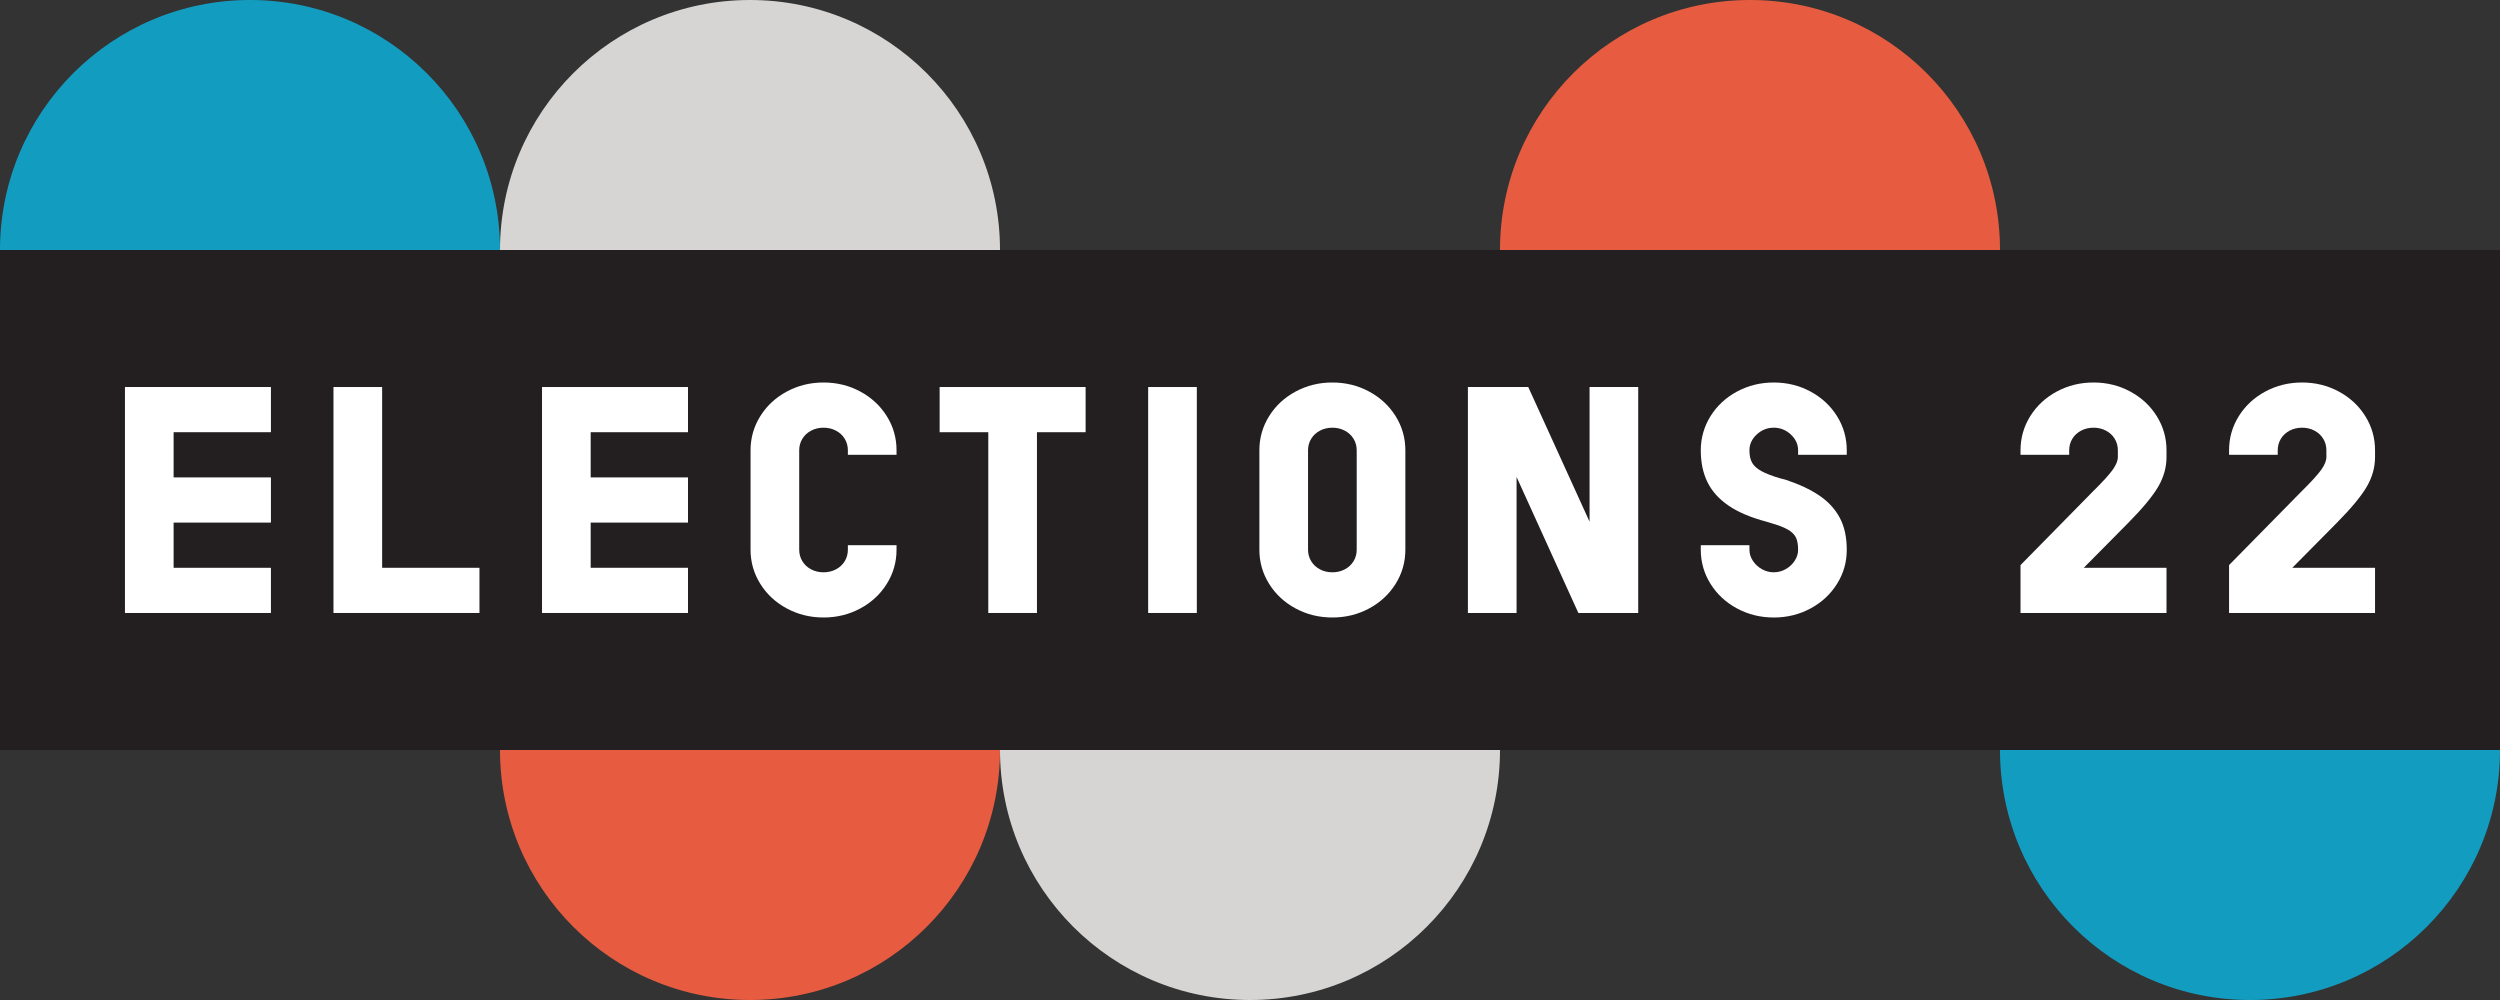
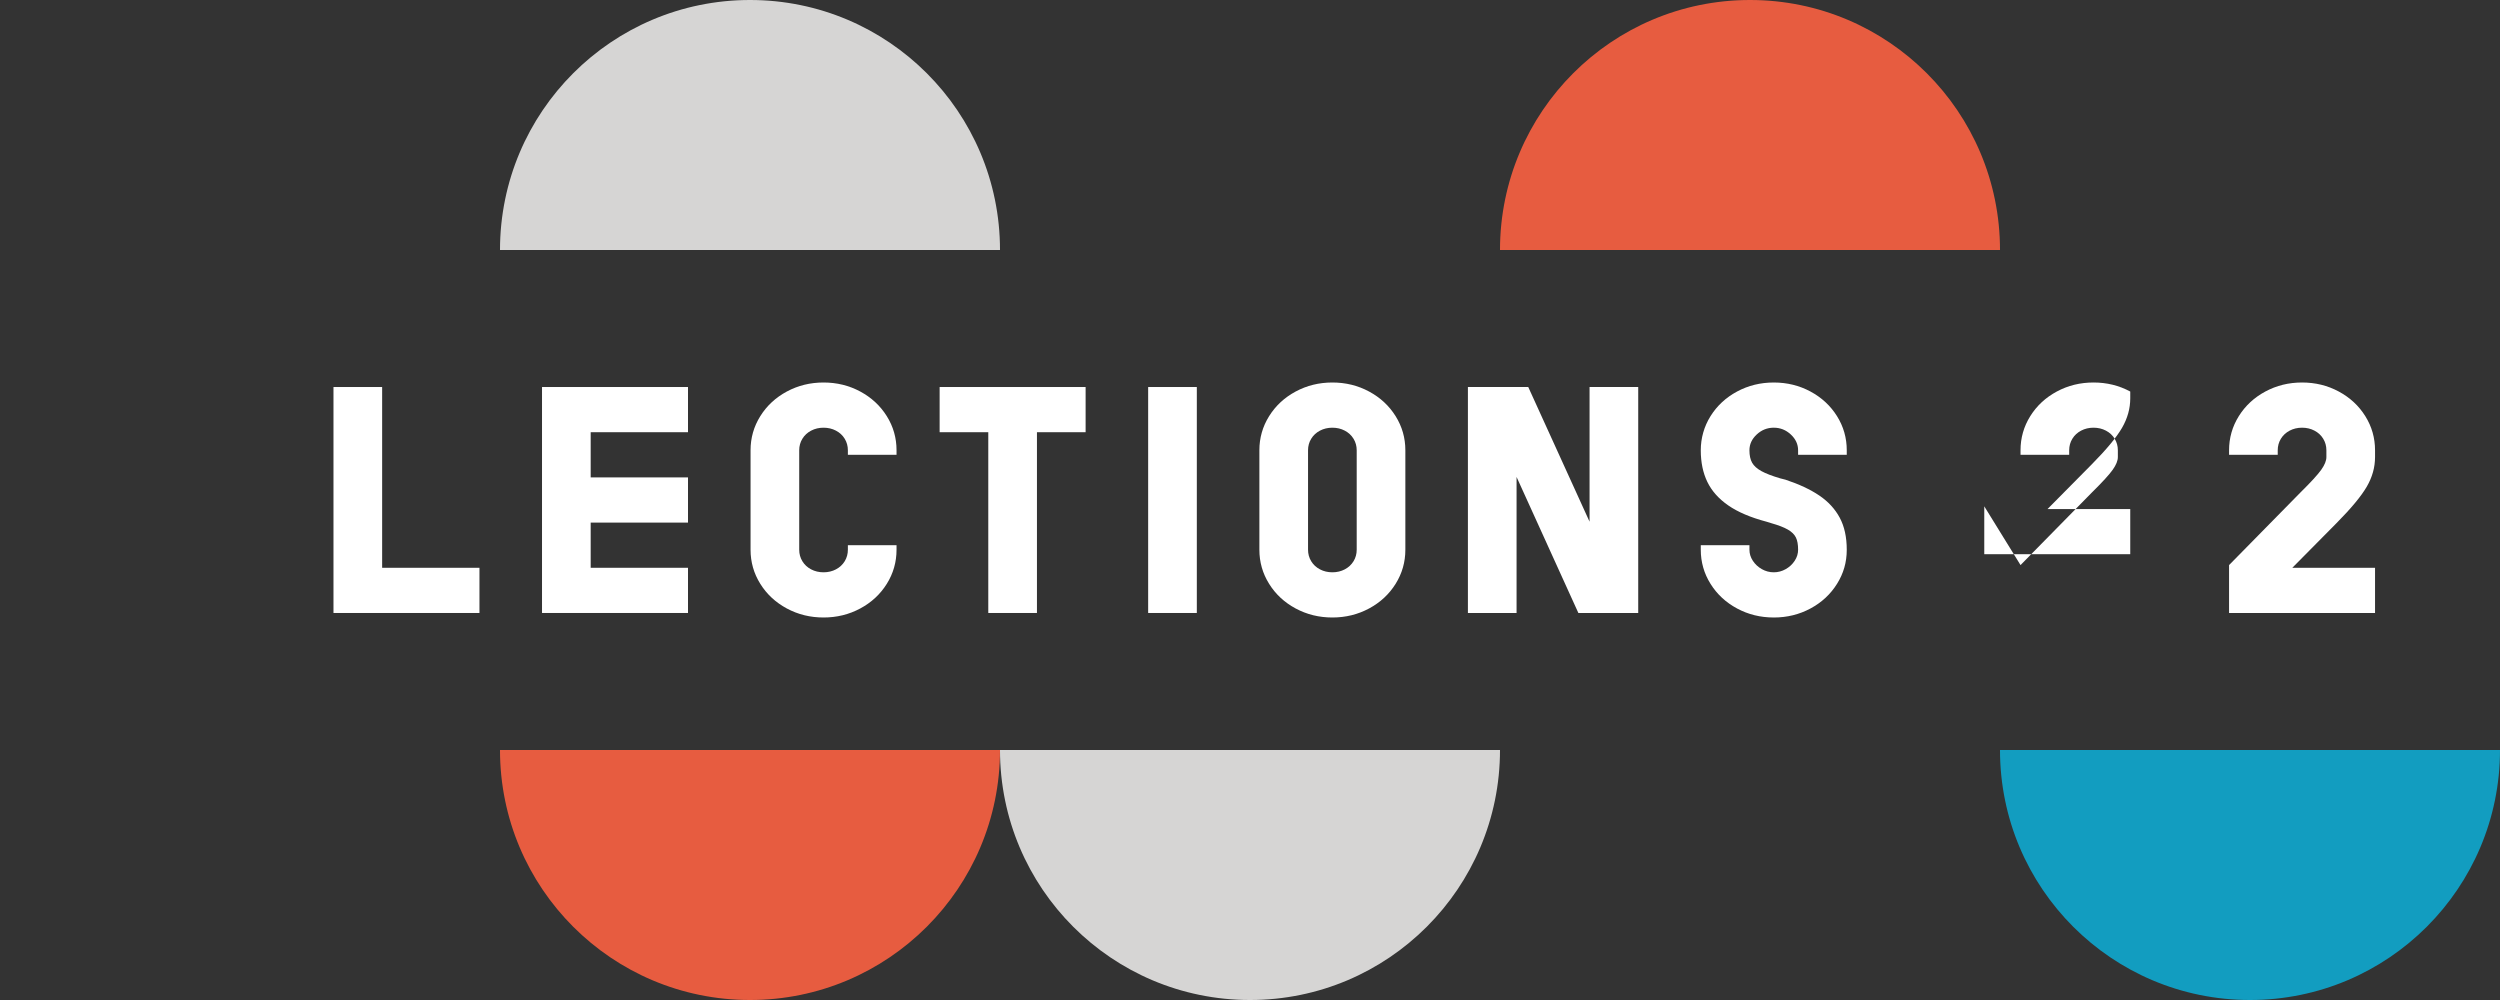
<svg xmlns="http://www.w3.org/2000/svg" id="Layer_1" viewBox="0 0 2500 1000">
  <rect x="0" y="0" width="2500" height="1000" fill="#333333" stroke="none" />
  <defs>
    <style>.cls-1{fill:none;}.cls-2{clip-path:url(#clippath);}.cls-3{fill:#e65c40;}.cls-4{fill:#fff;}.cls-5{fill:#e75c40;}.cls-6{fill:#d6d5d4;}.cls-7{fill:#231f20;}.cls-8{fill:#4295b2;}.cls-9{fill:#129dc0;}</style>
    <clipPath id="clippath">
      <rect class="cls-1" x="-2690" y="248.4" width="2500" height="500" />
    </clipPath>
  </defs>
  <g class="cls-2">
    <polygon class="cls-3" points="106.54 954.8 -2910.11 755.38 -2927.28 484.7 89.36 747.89 106.54 954.8" />
    <polygon class="cls-8" points="100.94 485.42 -2942.93 263.31 -2921.69 96.15 122.18 253.5 100.94 485.42" />
  </g>
  <g>
    <g>
      <g>
        <path class="cls-9" d="M2000,750c0,138.07,111.93,250,250,250,138.07,0,250-111.93,250-250h-500Z" />
        <path class="cls-6" d="M1000,750c0,138.07,111.93,250,250,250,138.07,0,250-111.93,250-250" />
        <path class="cls-5" d="M500,750c0,138.07,111.93,250,250,250,138.07,0,250-111.93,250-250" />
      </g>
      <g>
-         <path class="cls-9" d="M500,250C500,111.93,388.07,0,250,0,111.93,0,0,111.93,0,250" />
        <path class="cls-5" d="M2000,250c0-138.07-111.93-250-250-250-138.07,0-250,111.93-250,250" />
        <path class="cls-6" d="M1000,250C1000,111.93,888.07,0,750,0c-138.07,0-250,111.93-250,250" />
      </g>
    </g>
    <g>
-       <rect class="cls-7" y="250" width="2500" height="500" />
      <g>
-         <path class="cls-4" d="M124.95,387.02h145.98v45.19h-97.32v45.19h97.32v45.19h-97.32v45.19h97.32v45.19H124.95v-225.96Z" />
        <path class="cls-4" d="M333.48,387.02h48.66v180.77h97.32v45.19h-145.98v-225.96Z" />
        <path class="cls-4" d="M542.02,387.02h145.98v45.19h-97.32v45.19h97.32v45.19h-97.32v45.19h97.32v45.19h-145.98v-225.96Z" />
        <path class="cls-4" d="M750.56,450.29c0-12.35,3.24-23.73,9.73-34.12,6.49-10.39,15.33-18.6,26.52-24.63,11.19-6.02,23.43-9.04,36.74-9.04s25.55,3.01,36.74,9.04c11.19,6.03,20.03,14.24,26.52,24.63,6.49,10.39,9.73,21.77,9.73,34.12v4.52h-48.66v-4.52c0-4.22-1.06-8.06-3.16-11.52-2.11-3.46-5.03-6.17-8.76-8.13-3.73-1.96-7.87-2.94-12.41-2.94s-8.68,.98-12.41,2.94c-3.73,1.96-6.65,4.67-8.76,8.13-2.11,3.47-3.16,7.31-3.16,11.52v99.42c0,4.22,1.05,8.06,3.16,11.52,2.11,3.47,5.03,6.18,8.76,8.13,3.73,1.96,7.86,2.94,12.41,2.94s8.67-.98,12.41-2.94c3.72-1.96,6.64-4.67,8.76-8.13,2.11-3.46,3.16-7.3,3.16-11.52v-4.52h48.66v4.52c0,12.36-3.25,23.73-9.73,34.12-6.49,10.39-15.33,18.61-26.52,24.63-11.19,6.02-23.44,9.04-36.74,9.04s-25.55-3.01-36.74-9.04c-11.19-6.02-20.03-14.24-26.52-24.63-6.49-10.39-9.73-21.76-9.73-34.12v-99.42Z" />
        <path class="cls-4" d="M939.63,387.02h145.98v45.19h-48.66v180.77h-48.66v-180.77h-48.66v-45.19Z" />
        <path class="cls-4" d="M1148.16,387.02h48.66v225.96h-48.66v-225.96Z" />
        <path class="cls-4" d="M1259.38,450.29c0-12.35,3.24-23.73,9.73-34.12,6.49-10.39,15.33-18.6,26.52-24.63,11.19-6.02,23.43-9.04,36.74-9.04s25.55,3.01,36.74,9.04c11.19,6.03,20.03,14.24,26.52,24.63,6.49,10.39,9.73,21.77,9.73,34.12v99.42c0,12.36-3.25,23.73-9.73,34.12-6.49,10.39-15.33,18.61-26.52,24.63-11.19,6.02-23.44,9.04-36.74,9.04s-25.55-3.01-36.74-9.04c-11.19-6.02-20.04-14.24-26.52-24.63-6.49-10.39-9.73-21.76-9.73-34.12v-99.42Zm48.66,99.42c0,4.22,1.05,8.06,3.16,11.52,2.11,3.47,5.03,6.18,8.76,8.13,3.72,1.96,7.86,2.94,12.41,2.94s8.68-.98,12.41-2.94c3.73-1.96,6.64-4.67,8.76-8.13,2.1-3.46,3.16-7.3,3.16-11.52v-99.42c0-4.22-1.06-8.06-3.16-11.52-2.12-3.46-5.03-6.17-8.76-8.13-3.73-1.96-7.87-2.94-12.41-2.94s-8.68,.98-12.41,2.94c-3.73,1.96-6.65,4.67-8.76,8.13-2.12,3.47-3.16,7.31-3.16,11.52v99.42Z" />
        <path class="cls-4" d="M1467.91,387.02h60.34l61.31,134.67v-134.67h48.66v225.96h-59.85l-61.8-136.03v136.03h-48.66v-225.96Z" />
        <path class="cls-4" d="M1773.77,617.5c-13.3,0-25.55-3.01-36.74-9.04-11.19-6.02-20.03-14.24-26.52-24.63-6.49-10.39-9.73-21.76-9.73-34.12v-4.52h48.66v4.52c0,3.92,1.13,7.61,3.41,11.07,2.27,3.47,5.27,6.26,9,8.36,3.73,2.11,7.7,3.16,11.92,3.16s8.19-1.05,11.92-3.16c3.73-2.1,6.73-4.89,9-8.36,2.27-3.46,3.41-7.15,3.41-11.07,0-5.12-.73-9.19-2.19-12.2-1.46-3.01-4.14-5.65-8.03-7.91-3.89-2.26-9.57-4.44-17.03-6.55l-4.38-1.36c-15.9-4.22-28.63-9.64-38.2-16.27-9.57-6.62-16.54-14.46-20.92-23.5-4.38-9.04-6.57-19.58-6.57-31.63s3.24-23.73,9.73-34.12c6.49-10.39,15.33-18.6,26.52-24.63,11.19-6.02,23.43-9.04,36.74-9.04s25.55,3.01,36.74,9.04c11.19,6.03,20.03,14.24,26.52,24.63,6.49,10.39,9.73,21.77,9.73,34.12v4.52h-48.66v-4.52c0-6.02-2.43-11.3-7.3-15.82s-10.55-6.78-17.03-6.78-12.17,2.26-17.03,6.78-7.3,9.79-7.3,15.82c0,5.13,.89,9.26,2.68,12.43,1.78,3.16,4.87,5.95,9.24,8.36,4.38,2.42,10.62,4.82,18.73,7.23l5.35,1.36c13.62,4.52,24.89,9.79,33.82,15.82,8.92,6.03,15.73,13.41,20.44,22.14,4.7,8.74,7.06,19.43,7.06,32.09s-3.25,23.73-9.73,34.12c-6.49,10.39-15.33,18.61-26.52,24.63-11.19,6.02-23.44,9.04-36.74,9.04Z" />
-         <path class="cls-4" d="M2020.53,565.08l71.53-72.76c10.38-10.24,17.28-17.77,20.68-22.6,3.41-4.81,5.11-9.04,5.11-12.65v-6.78c0-4.22-1.06-8.06-3.16-11.52-2.11-3.46-5.03-6.17-8.76-8.13-3.73-1.96-7.87-2.94-12.41-2.94s-8.68,.98-12.41,2.94c-3.73,1.96-6.65,4.67-8.76,8.13-2.11,3.47-3.16,7.31-3.16,11.52v4.52h-48.66v-4.52c0-12.35,3.24-23.73,9.73-34.12,6.49-10.39,15.33-18.6,26.52-24.63,11.19-6.02,23.43-9.04,36.74-9.04s25.55,3.01,36.74,9.04c11.19,6.03,20.03,14.24,26.52,24.63,6.49,10.39,9.73,21.77,9.73,34.12v6.78c0,10.25-2.76,20.11-8.27,29.6-5.52,9.49-15.57,21.62-30.17,36.38l-44.28,44.74h82.72v45.19h-145.98v-47.9Z" />
+         <path class="cls-4" d="M2020.53,565.08l71.53-72.76c10.38-10.24,17.28-17.77,20.68-22.6,3.41-4.81,5.11-9.04,5.11-12.65v-6.78c0-4.22-1.06-8.06-3.16-11.52-2.11-3.46-5.03-6.17-8.76-8.13-3.73-1.96-7.87-2.94-12.41-2.94s-8.68,.98-12.41,2.94c-3.73,1.96-6.65,4.67-8.76,8.13-2.11,3.47-3.16,7.31-3.16,11.52v4.52h-48.66v-4.52c0-12.35,3.24-23.73,9.73-34.12,6.49-10.39,15.33-18.6,26.52-24.63,11.19-6.02,23.43-9.04,36.74-9.04s25.55,3.01,36.74,9.04v6.78c0,10.25-2.76,20.11-8.27,29.6-5.52,9.49-15.57,21.62-30.17,36.38l-44.28,44.74h82.72v45.19h-145.98v-47.9Z" />
        <path class="cls-4" d="M2229.07,565.08l71.53-72.76c10.38-10.24,17.27-17.77,20.68-22.6,3.41-4.81,5.11-9.04,5.11-12.65v-6.78c0-4.22-1.06-8.06-3.16-11.52-2.11-3.46-5.03-6.17-8.76-8.13-3.73-1.96-7.87-2.94-12.41-2.94s-8.68,.98-12.41,2.94c-3.73,1.96-6.65,4.67-8.76,8.13-2.11,3.47-3.16,7.31-3.16,11.52v4.52h-48.66v-4.52c0-12.35,3.24-23.73,9.73-34.12,6.49-10.39,15.33-18.6,26.52-24.63,11.19-6.02,23.43-9.04,36.74-9.04s25.55,3.01,36.74,9.04c11.19,6.03,20.03,14.24,26.52,24.63,6.49,10.39,9.73,21.77,9.73,34.12v6.78c0,10.25-2.76,20.11-8.27,29.6-5.52,9.49-15.57,21.62-30.17,36.38l-44.28,44.74h82.72v45.19h-145.98v-47.9Z" />
      </g>
    </g>
  </g>
</svg>